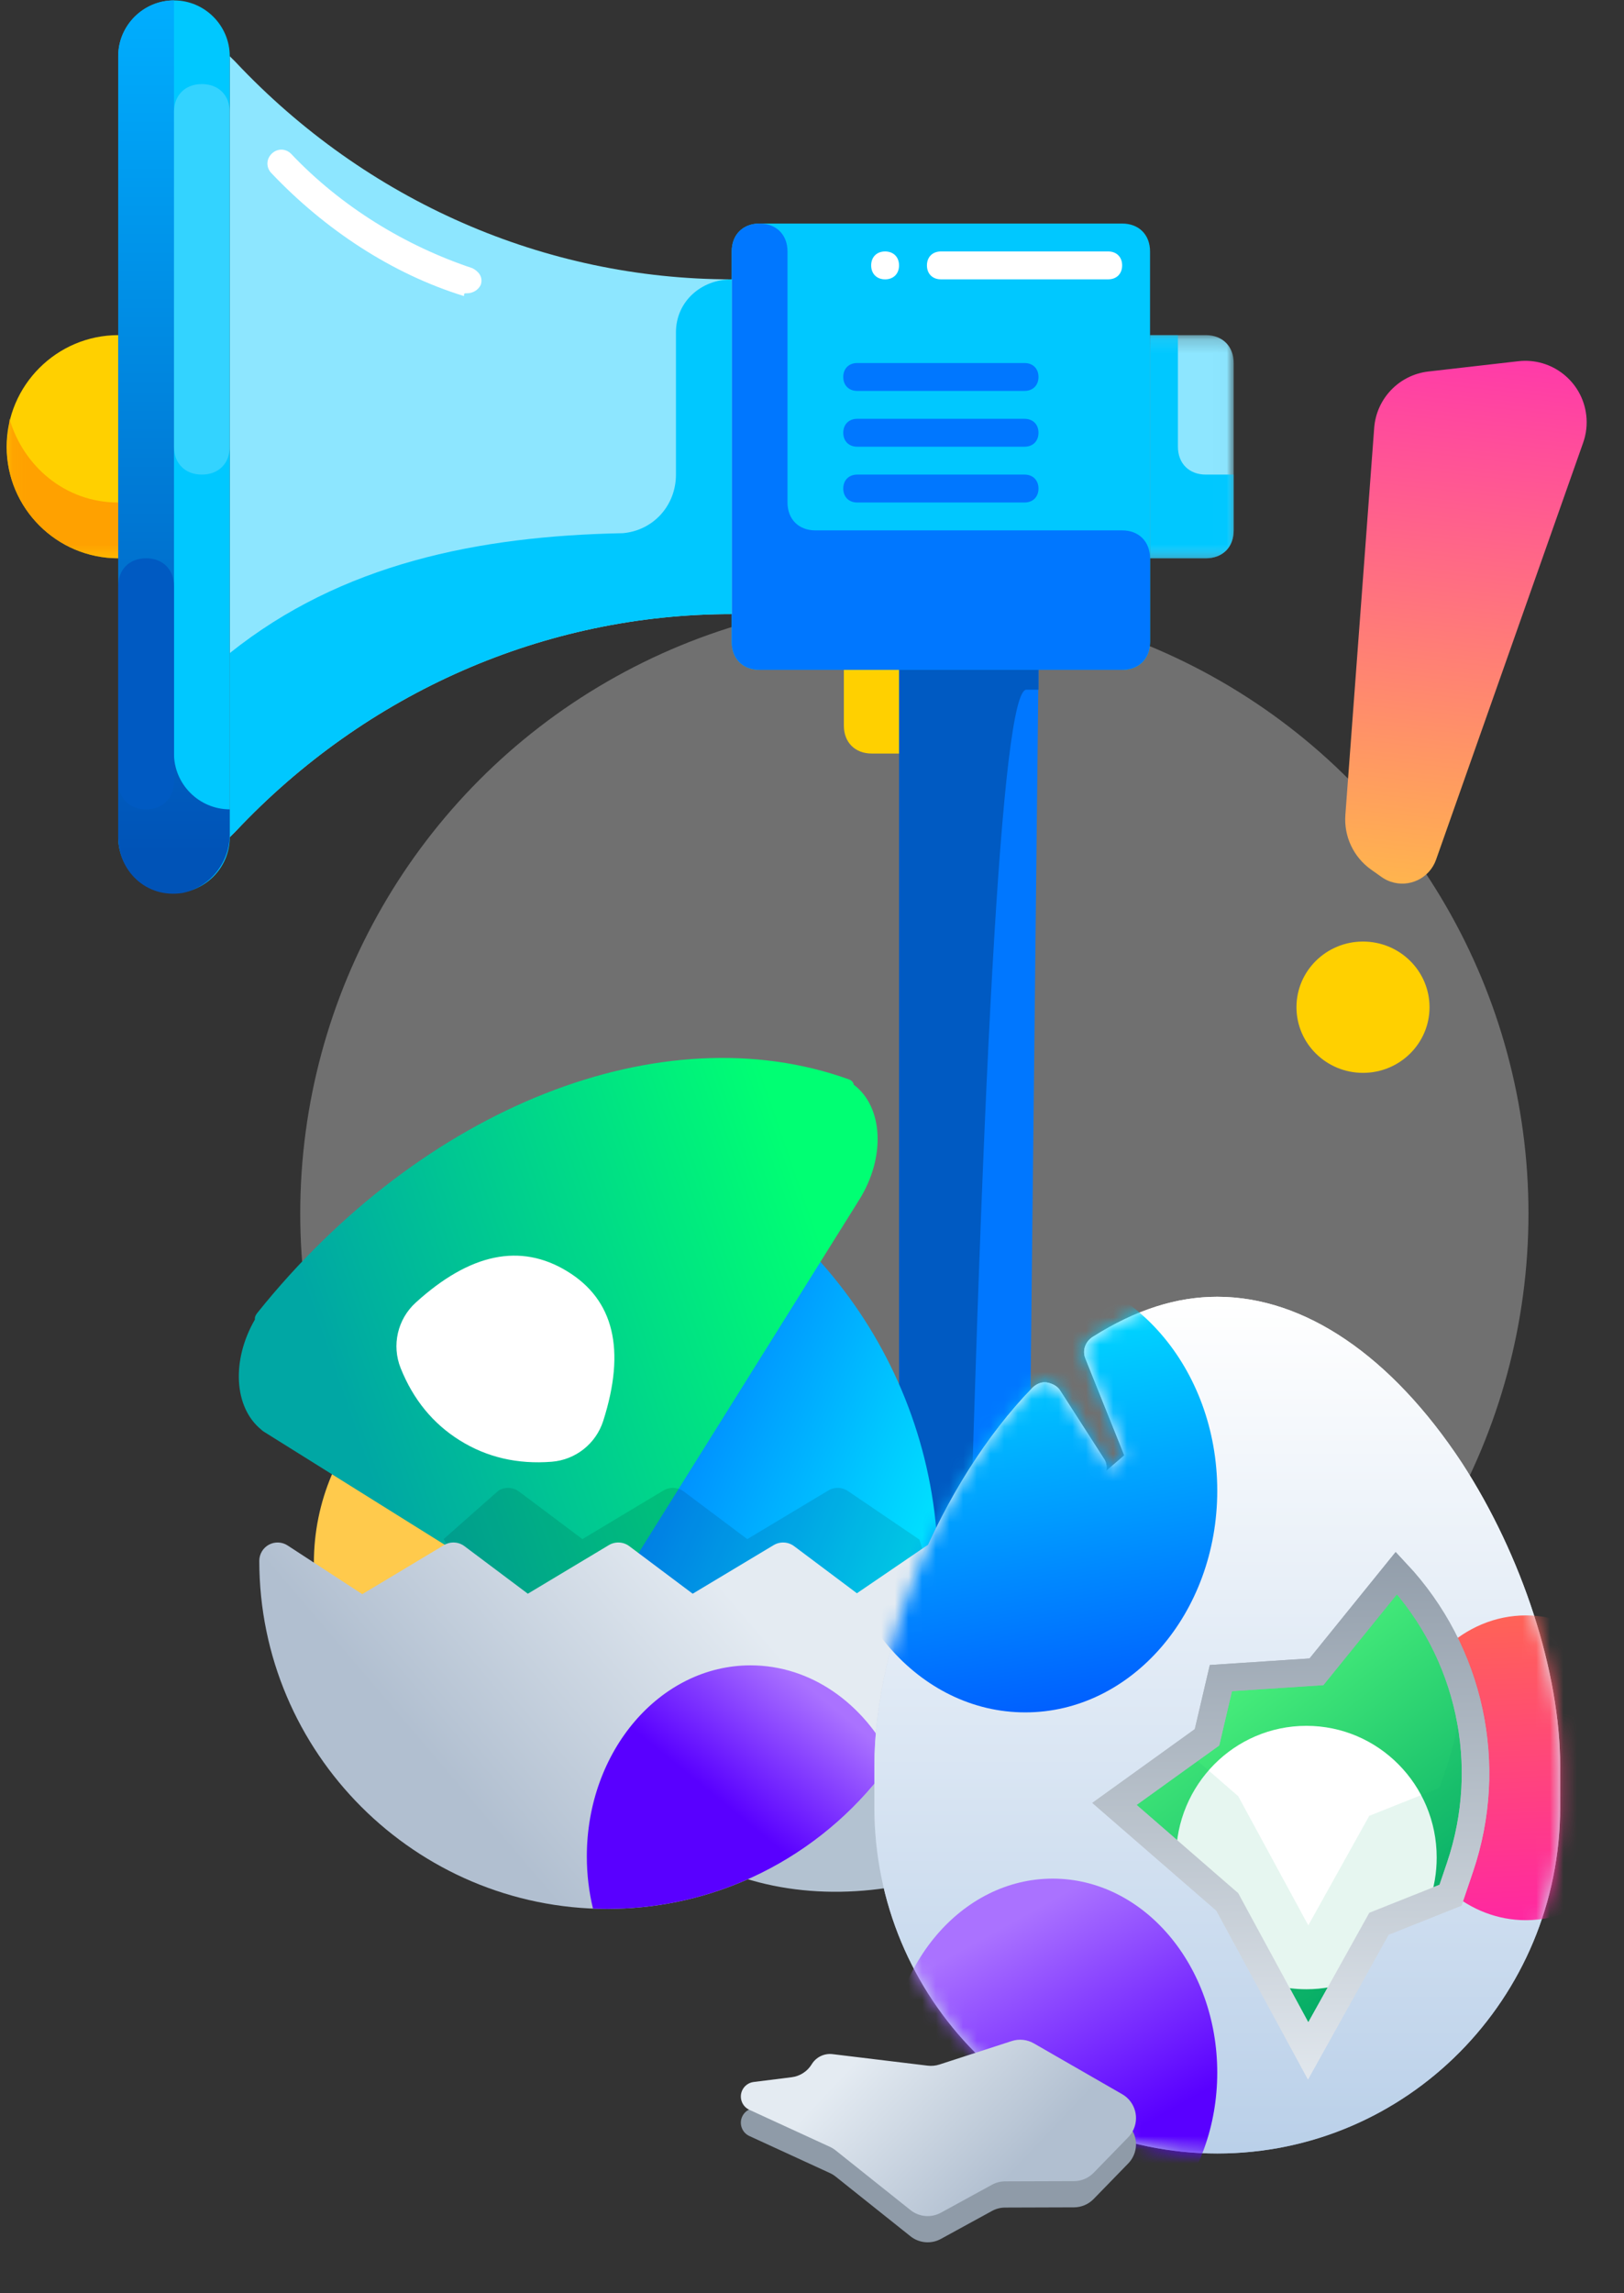
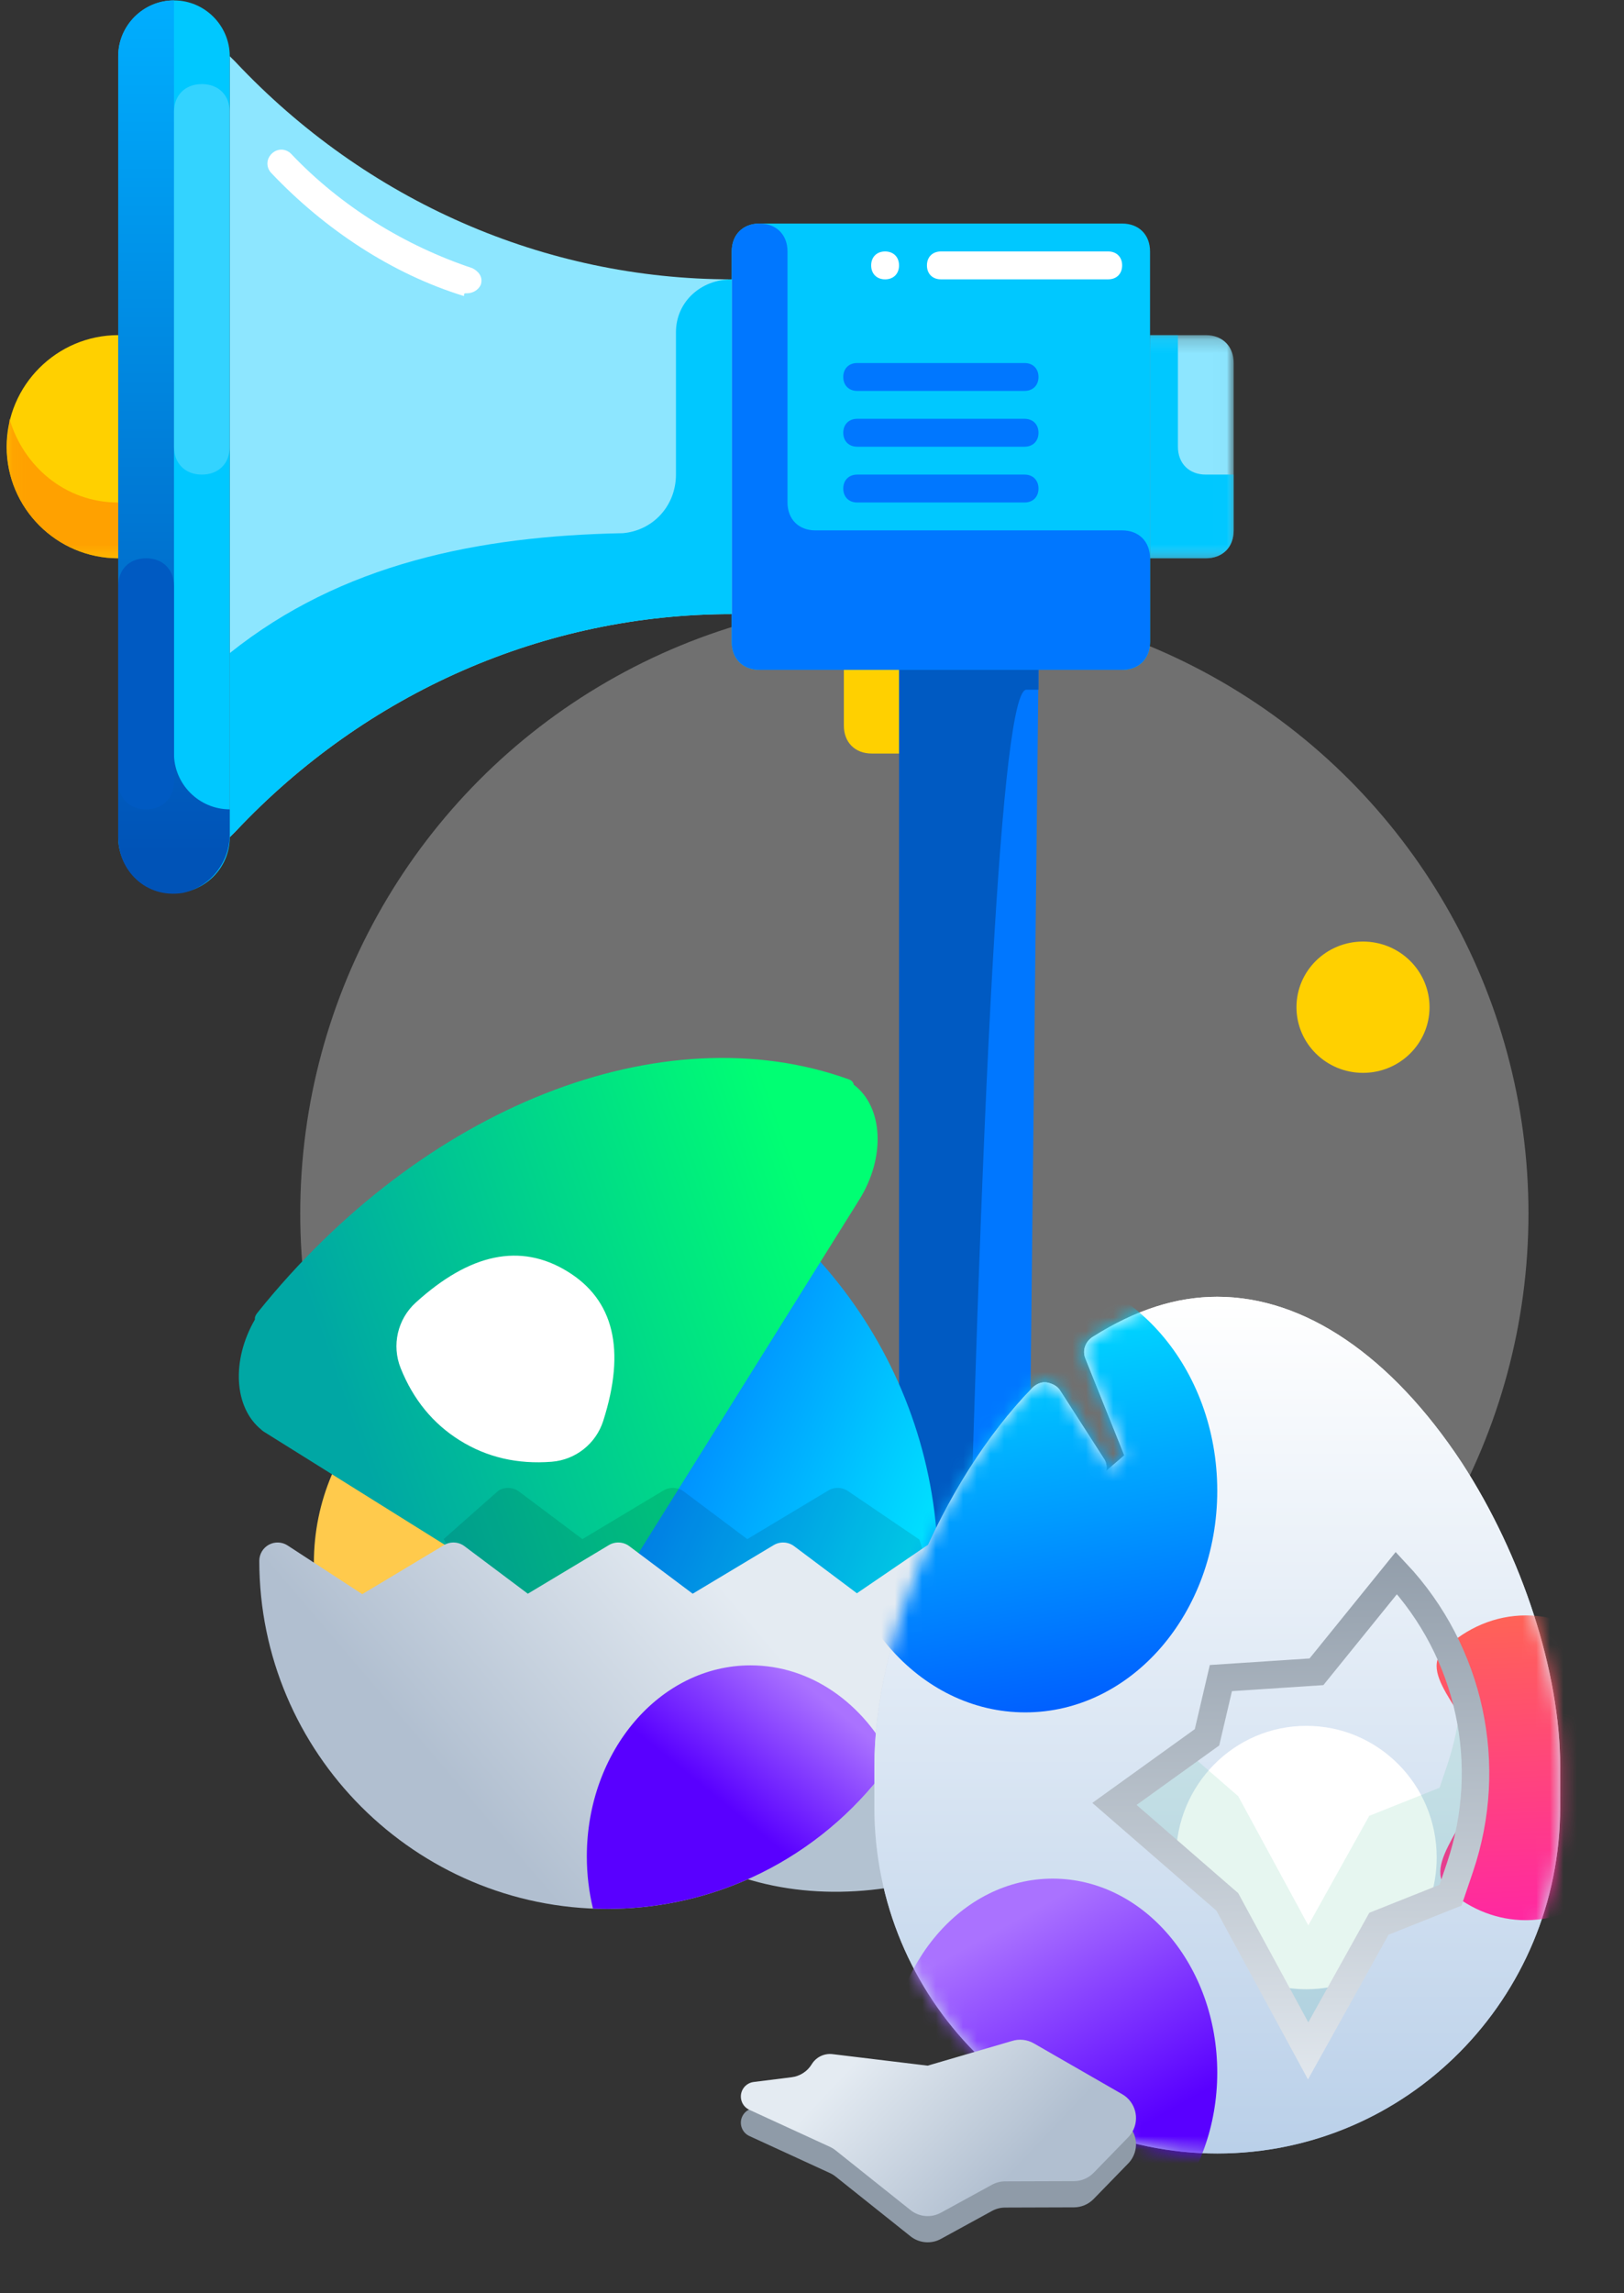
<svg xmlns="http://www.w3.org/2000/svg" xmlns:xlink="http://www.w3.org/1999/xlink" width="119px" height="168px" viewBox="0 0 119 168">
  <rect x="0" y="0" width="119" height="168" fill="#333333" stroke="none" />
  <title>Group 17</title>
  <defs>
    <polygon id="path-1" points="0.013 0.185 89.913 0.185 89.913 16.533 0.013 16.533" />
    <linearGradient x1="50%" y1="0%" x2="50%" y2="94.535%" id="linearGradient-3">
      <stop stop-color="#00AFFF" offset="0%" />
      <stop stop-color="#0053B7" offset="100%" />
    </linearGradient>
    <linearGradient x1="52.497%" y1="-44.646%" x2="55.043%" y2="100%" id="linearGradient-4">
      <stop stop-color="#FF00D4" offset="0%" />
      <stop stop-color="#FFB54D" offset="100%" />
    </linearGradient>
    <linearGradient x1="11.277%" y1="0.313%" x2="27.69%" y2="79.089%" id="linearGradient-5">
      <stop stop-color="#00EAFF" offset="0%" />
      <stop stop-color="#0077FF" offset="100%" />
    </linearGradient>
    <linearGradient x1="22.62%" y1="12.917%" x2="69.17%" y2="91.224%" id="linearGradient-6">
      <stop stop-color="#00FF73" offset="0%" />
      <stop stop-color="#00A7A4" offset="100%" />
    </linearGradient>
    <linearGradient x1="22.697%" y1="36.15%" x2="74.94%" y2="59.566%" id="linearGradient-7">
      <stop stop-color="#E4EBF2" offset="0%" />
      <stop stop-color="#B1BFD0" offset="100%" />
    </linearGradient>
    <linearGradient x1="5.796%" y1="31.104%" x2="44.026%" y2="68.188%" id="linearGradient-8">
      <stop stop-color="#AA72FF" offset="0%" />
      <stop stop-color="#5900FF" offset="100%" />
    </linearGradient>
    <linearGradient x1="50%" y1="0%" x2="50%" y2="100%" id="linearGradient-9">
      <stop stop-color="#FDFEFF" offset="0%" />
      <stop stop-color="#96A8BC" offset="100%" />
    </linearGradient>
    <linearGradient x1="50%" y1="0%" x2="50%" y2="100%" id="linearGradient-10">
      <stop stop-color="#FFFFFF" offset="0%" />
      <stop stop-color="#BAD0E9" offset="100%" />
    </linearGradient>
    <path d="M25.125,62.761 C11.24,62.761 0,51.411 0,37.389 L0,34.385 C0,25.305 4.827,13.62 11.571,6.677 C11.835,6.41 12.232,6.209 12.629,6.276 C13.025,6.343 13.422,6.543 13.62,6.877 L16.794,11.818 C16.992,12.085 17.059,12.419 16.992,12.752 L18.315,11.617 L15.472,4.54 C15.207,3.939 15.472,3.272 16.001,2.938 C19.174,0.935 22.15,0 25.125,0 C31.538,0 37.886,4.34 43.043,12.152 C47.473,18.962 50.25,27.508 50.25,34.385 L50.25,37.389 C50.25,51.411 39.01,62.761 25.125,62.761 Z" id="path-11" />
    <linearGradient x1="75.953%" y1="-13.82%" x2="81.744%" y2="166.988%" id="linearGradient-13">
      <stop stop-color="#FF6A4D" offset="0%" />
      <stop stop-color="#FF00D4" offset="100%" />
    </linearGradient>
    <linearGradient x1="50%" y1="12.616%" x2="62.198%" y2="100%" id="linearGradient-14">
      <stop stop-color="#00D7FF" offset="0%" />
      <stop stop-color="#005EFF" offset="100%" />
    </linearGradient>
    <linearGradient x1="18.151%" y1="20.276%" x2="45.696%" y2="78.612%" id="linearGradient-15">
      <stop stop-color="#AA72FF" offset="0%" />
      <stop stop-color="#5900FF" offset="100%" />
    </linearGradient>
    <linearGradient x1="17.234%" y1="12.917%" x2="72.941%" y2="91.224%" id="linearGradient-16">
      <stop stop-color="#57FD7F" offset="0%" />
      <stop stop-color="#00A764" offset="100%" />
    </linearGradient>
    <linearGradient x1="45.922%" y1="-6.618%" x2="54.695%" y2="106.601%" id="linearGradient-17">
      <stop stop-color="#8F9BA8" offset="0%" />
      <stop stop-color="#E1E7ED" offset="100%" />
    </linearGradient>
    <linearGradient x1="22.697%" y1="40.163%" x2="74.94%" y2="56.794%" id="linearGradient-18">
      <stop stop-color="#E4EBF2" offset="0%" />
      <stop stop-color="#B1BFD0" offset="100%" />
    </linearGradient>
  </defs>
  <g id="Page-1" stroke="none" stroke-width="1" fill="none" fill-rule="evenodd">
    <g id="Home-Page-Copy-12" transform="translate(-663, -7957)">
      <g id="Group-17" transform="translate(663, 7957)">
        <g id="Group-23" transform="translate(59.5, 67) scale(-1, 1) translate(-59.5, -67) ">
          <circle id="Oval-10-Copy-7" fill="#FFFFFF" opacity="0.3" cx="52" cy="88.9" r="45" />
          <g id="Group-5" transform="translate(28.6, 0)">
            <path d="M20.391,55.203 L26.521,55.203 C27.747,55.203 28.565,54.385 28.565,53.16 L28.565,49.072 L20.391,49.072 L20.391,55.203 Z" id="Fill-1" fill="#FFD000" />
            <path d="M81.738,24.551 C86.234,24.551 89.913,28.229 89.913,32.725 C89.913,37.22 86.234,40.899 81.738,40.899 L81.738,24.551 Z" id="Fill-2" fill="#FFD000" />
            <g id="Group-7" transform="translate(0, 24.366)">
              <mask id="mask-2" fill="white">
                <use xlink:href="#path-1" />
              </mask>
              <g id="Clip-4" />
              <path d="M81.738,12.447 L81.738,16.533 C86.234,16.533 89.913,12.855 89.913,8.359 C89.913,7.747 89.708,6.929 89.708,6.316 C88.686,9.789 85.621,12.447 81.738,12.447 Z" id="Fill-3" fill="#FFA100" mask="url(#mask-2)" />
              <path d="M6.13,16.533 L2.043,16.533 C0.817,16.533 0,15.716 0,14.49 L0,2.229 C0,1.003 0.817,0.185 2.043,0.185 L6.13,0.185 L6.13,16.533 Z" id="Fill-5" fill="#8DE6FF" mask="url(#mask-2)" />
              <path d="M4.087,0.185 L4.087,8.359 C4.087,9.585 3.27,10.402 2.043,10.402 L0,10.402 L0,14.49 C0,15.716 0.817,16.533 2.043,16.533 L6.13,16.533 L6.13,0.185 L4.087,0.185 Z" id="Fill-6" fill="#00C8FF" mask="url(#mask-2)" />
            </g>
            <path d="M34.739,49.072 L8.173,49.072 C6.948,49.072 6.13,48.255 6.13,47.029 L6.13,18.421 C6.13,17.194 6.948,16.377 8.173,16.377 L34.739,16.377 C35.965,16.377 36.782,17.195 36.782,18.421 L36.782,47.029 C36.782,48.255 35.965,49.072 34.739,49.072 Z" id="Fill-8" fill="#00C8FF" />
            <path d="M34.739,16.377 C33.512,16.377 32.695,17.195 32.695,18.421 L32.695,36.812 C32.695,38.038 31.878,38.855 30.652,38.855 L8.174,38.855 C6.948,38.855 6.131,39.673 6.131,40.898 L6.131,47.029 C6.131,48.255 6.948,49.072 8.174,49.072 L34.739,49.072 C35.965,49.072 36.782,48.255 36.782,47.029 L36.782,18.421 C36.782,17.195 35.965,16.377 34.739,16.377 Z" id="Fill-9" fill="#0077FF" />
            <path d="M73.565,61.333 L73.156,60.925 C63.551,50.708 50.473,44.986 36.782,44.986 L36.782,20.465 C50.473,20.465 63.551,14.743 73.156,4.525 L73.565,4.117 L73.565,61.333 Z" id="Fill-10" fill="#8DE6FF" />
            <path d="M56.195,21.486 C55.786,21.486 55.378,21.282 55.173,20.873 C54.969,20.26 55.378,19.852 55.786,19.647 C60.691,18.012 65.391,15.151 69.069,11.268 C69.477,10.86 70.09,10.86 70.499,11.268 C70.907,11.677 70.907,12.29 70.499,12.699 C66.617,16.786 61.712,20.056 56.399,21.69 C56.399,21.486 56.399,21.486 56.195,21.486 Z" id="Fill-11" fill="#FFFFFF" />
            <path d="M40.869,34.768 L40.869,24.347 C40.869,22.099 39.03,20.465 36.782,20.465 L36.782,44.986 C50.473,44.986 63.551,50.708 73.156,60.925 L73.564,61.333 L73.564,47.846 C65.391,41.307 55.377,39.264 44.751,39.06 C42.504,38.856 40.869,37.016 40.869,34.768 Z" id="Fill-12" fill="#00C8FF" />
            <path d="M77.652,65.42 C75.403,65.42 73.565,63.581 73.565,61.333 L73.565,4.117 C73.565,1.869 75.403,0.029 77.652,0.029 C79.899,0.029 81.738,1.869 81.738,4.117 L81.738,61.333 C81.738,63.581 79.899,65.42 77.652,65.42 Z" id="Fill-13" fill="#00C8FF" />
            <path d="M15.204,130.424 L14.304,49.072 L24.521,49.072 L24.404,132.9 C22.884,133.288 15.891,131.728 15.204,130.424 Z" id="Fill-14" fill="#0077FF" />
            <g id="Group-18" transform="translate(14.268, 0)">
              <path d="M0.036,49.072 L0.036,50.526 L0.936,50.526 C2.712,50.644 4.244,77.917 5.532,132.344 C6.521,132.897 8.942,133.159 10.253,133.071 L10.253,49.072 L0.036,49.072 Z" id="Fill-15" fill="#005AC2" />
              <path d="M63.383,0.029 L63.383,55.203 C63.383,57.451 61.544,59.29 59.297,59.29 L59.297,61.129 C59.297,63.173 60.727,65.012 62.77,65.42 C65.427,65.829 67.47,63.786 67.47,61.333 L67.47,4.117 C67.47,1.869 65.631,0.029 63.383,0.029 Z" id="Fill-17" fill="url(#linearGradient-3)" />
            </g>
            <path d="M75.608,34.768 C74.382,34.768 73.565,33.951 73.565,32.725 L73.565,8.204 C73.565,6.978 74.382,6.16 75.608,6.16 C76.834,6.16 77.652,6.978 77.652,8.204 L77.652,32.725 C77.652,33.951 76.834,34.768 75.608,34.768 Z" id="Fill-19" fill="#FFFFFF" opacity="0.2" />
            <path d="M79.695,59.29 C78.469,59.29 77.652,58.473 77.652,57.247 L77.652,42.943 C77.652,41.716 78.469,40.899 79.695,40.899 C80.921,40.899 81.738,41.716 81.738,42.943 L81.738,57.247 C81.738,58.473 80.921,59.29 79.695,59.29 Z" id="Fill-20" fill="#005AC2" />
            <path d="M15.326,26.595 L27.587,26.595 C28.2,26.595 28.609,27.003 28.609,27.616 C28.609,28.229 28.2,28.638 27.587,28.638 L15.326,28.638 C14.713,28.638 14.304,28.229 14.304,27.616 C14.304,27.003 14.713,26.595 15.326,26.595 Z" id="Fill-21" fill="#0077FF" />
            <path d="M9.196,18.421 L21.456,18.421 C22.07,18.421 22.478,18.83 22.478,19.443 C22.478,20.056 22.07,20.464 21.456,20.464 L9.196,20.464 C8.582,20.464 8.174,20.056 8.174,19.443 C8.173,18.83 8.582,18.421 9.196,18.421 Z" id="Fill-22" fill="#FFFFFF" />
            <path d="M15.326,30.681 L27.587,30.681 C28.2,30.681 28.609,31.09 28.609,31.703 C28.609,32.317 28.2,32.725 27.587,32.725 L15.326,32.725 C14.713,32.725 14.304,32.317 14.304,31.703 C14.304,31.09 14.713,30.681 15.326,30.681 Z" id="Fill-23" fill="#0077FF" />
            <path d="M15.326,34.768 L27.587,34.768 C28.2,34.768 28.609,35.177 28.609,35.79 C28.609,36.403 28.2,36.812 27.587,36.812 L15.326,36.812 C14.713,36.812 14.304,36.403 14.304,35.79 C14.304,35.177 14.713,34.768 15.326,34.768 Z" id="Fill-24" fill="#0077FF" />
            <path d="M25.543,20.465 C24.93,20.465 24.522,20.056 24.522,19.443 C24.522,18.83 24.93,18.421 25.543,18.421 C26.156,18.421 26.565,18.83 26.565,19.443 C26.565,20.056 26.156,20.465 25.543,20.465 Z" id="Fill-25" fill="#FFFFFF" />
          </g>
          <g id="Group-105" transform="translate(12, 51) scale(-1, 1) translate(-12, -51) translate(0, 23)">
-             <path d="M6.876,4.761 L13.259,2.988 C15.653,2.322 18.134,3.724 18.799,6.119 C18.982,6.777 19.013,7.467 18.889,8.138 L13.022,39.998 C12.759,41.424 11.391,42.367 9.965,42.105 C9.724,42.061 9.492,41.983 9.273,41.875 L8.429,41.456 C7.017,40.755 6.075,39.367 5.945,37.797 L3.596,9.469 C3.417,7.316 4.794,5.339 6.876,4.761 Z" id="Rectangle-Copy-116" fill="url(#linearGradient-4)" transform="translate(11.74, 22.242) rotate(9) translate(-11.74, -22.242) " />
            <ellipse id="Oval-Copy-33" fill="#FFD000" cx="4.875" cy="50.786" rx="4.875" ry="4.81" />
          </g>
        </g>
        <g id="Group-18" transform="translate(47.5, 106) scale(-1, 1) translate(-47.5, -106) translate(15, 64)">
          <path d="M23.509,72.849 C12.205,72.849 3.009,61.41 3.009,47.349 C3.009,46.851 3.23,46.395 3.584,46.162 C3.937,45.93 4.365,45.96 4.696,46.24 L8.806,49.726 L12.504,46.275 C12.855,45.948 13.33,45.917 13.706,46.198 L18.479,49.76 L22.214,46.275 C22.565,45.948 23.041,45.917 23.417,46.198 L28.189,49.76 L31.925,46.275 C32.276,45.948 32.751,45.917 33.127,46.198 L37.943,49.792 L42.341,46.225 C42.672,45.956 43.096,45.934 43.444,46.169 C43.792,46.403 44.009,46.856 44.009,47.349 C44.009,61.41 34.813,72.849 23.509,72.849 Z" id="Path-Copy" fill="#B3C2D1" fill-rule="nonzero" transform="translate(23.509, 59.428) scale(-1, 1) rotate(53) translate(-23.509, -59.428) " />
          <circle id="Oval" fill="#FFCA4C" cx="40.5" cy="50.5" r="16.5" />
          <path d="M8.755,54.479 L8.755,26.716 C8.755,26.682 8.755,26.648 8.757,26.615 L8.755,26.457 C8.755,23.704 10.904,21.452 13.622,21.278 C13.749,21.179 13.917,21.138 14.138,21.173 C28.527,23.467 39.887,34.806 42.169,49.157 C42.196,49.332 42.157,49.452 42.063,49.528 C41.945,52.128 39.906,54.231 37.327,54.458 C37.264,54.472 37.196,54.479 37.122,54.479 L37.122,54.479 L8.755,54.479 L8.755,54.479 Z" id="Combined-Shape-Copy-6" fill="url(#linearGradient-5)" transform="translate(25.466, 37.82) rotate(-101) translate(-25.466, -37.82) " />
          <path d="M22.594,50.36 L22.594,13.178 C22.594,13.13 22.595,13.083 22.597,13.037 L22.594,12.83 C22.594,9.144 24.718,6.129 27.401,5.895 C27.528,5.762 27.694,5.707 27.912,5.754 C42.128,8.826 53.352,24.012 55.606,43.232 C55.634,43.468 55.594,43.629 55.5,43.731 C55.383,47.212 53.371,50.025 50.826,50.332 C50.763,50.35 50.695,50.36 50.62,50.36 L50.62,50.36 L22.594,50.36 L22.594,50.36 Z" id="Combined-Shape-Copy-7" fill="url(#linearGradient-6)" transform="translate(39.104, 28.049) rotate(-32) translate(-39.104, -28.049) " />
          <path d="M42.423,42.633 C44.739,42.633 46.896,41.903 48.895,40.443 L48.895,40.443 C50.352,39.379 50.995,37.521 50.506,35.784 C49.051,30.615 46.325,28.006 42.327,27.957 C38.302,27.907 35.614,30.54 34.262,35.854 L34.262,35.854 C33.83,37.554 34.468,39.347 35.878,40.39 C37.897,41.885 40.078,42.633 42.423,42.633 Z" id="Oval-Copy-8" fill="#FFFFFF" transform="translate(42.423, 35.294) rotate(-32) translate(-42.423, -35.294) " />
          <path d="M12.631,48.785 L17.811,45.268 C18.247,44.941 18.838,44.911 19.306,45.191 L25.243,48.753 L29.889,45.268 C30.326,44.941 30.917,44.911 31.385,45.191 L37.322,48.753 L41.968,45.268 C42.405,44.941 42.996,44.91 43.464,45.191 L47.496,48.753 C39.782,61.255 33.788,67.502 29.515,67.494 C25.724,67.487 17.4,64.783 11.78,54.938 C11.304,54.103 11.587,52.052 12.631,48.785 Z" id="Path" fill-opacity="0.269" fill="#000000" fill-rule="nonzero" opacity="0.4" />
          <path d="M35.5,75.842 C21.439,75.842 10,64.403 10,50.342 C10,49.845 10.275,49.388 10.715,49.156 C11.155,48.923 11.687,48.953 12.098,49.233 L17.21,52.719 L21.811,49.268 C22.247,48.941 22.838,48.911 23.306,49.191 L29.243,52.753 L33.889,49.268 C34.326,48.941 34.917,48.911 35.385,49.191 L41.322,52.753 L45.968,49.268 C46.405,48.941 46.996,48.91 47.464,49.191 L53.455,52.785 L58.925,49.218 C59.337,48.949 59.864,48.927 60.297,49.162 C60.73,49.397 61,49.85 61,50.342 C61,64.403 49.561,75.842 35.5,75.842 Z" id="Path-Copy-2" fill="url(#linearGradient-7)" fill-rule="nonzero" />
          <path d="M25,58 C31.627,58 37,64.268 37,72 C37,73.324 36.842,74.606 36.548,75.82 C36.201,75.835 35.851,75.842 35.5,75.842 C26.877,75.842 19.239,71.54 14.622,64.968 C16.701,60.801 20.57,58 25,58 Z" id="Combined-Shape" fill="url(#linearGradient-8)" />
          <path d="M36.037,70.474 C36.029,70.474 36.02,70.474 36.011,70.473 C29.565,70.35 25.217,67.617 22.706,65.346 C19.976,62.878 18.773,60.424 18.723,60.321 C18.401,59.653 18.681,58.851 19.348,58.528 C20.015,58.207 20.815,58.485 21.139,59.15 C21.161,59.194 22.225,61.32 24.589,63.429 C27.734,66.237 31.595,67.704 36.063,67.79 C36.804,67.804 37.393,68.416 37.379,69.157 C37.365,69.89 36.767,70.474 36.037,70.474 Z" id="Path" fill-rule="nonzero" />
        </g>
        <g id="Group-21" transform="translate(50, 95)">
          <path d="M39.195,62.761 C25.31,62.761 14.07,51.411 14.07,37.389 L14.07,34.385 C14.07,25.305 18.897,13.62 25.641,6.677 C25.905,6.41 26.302,6.209 26.699,6.276 C27.095,6.343 27.492,6.543 27.69,6.877 L30.864,11.818 C31.062,12.085 31.129,12.419 31.062,12.752 L32.385,11.617 L29.542,4.54 C29.277,3.939 29.542,3.272 30.071,2.938 C33.244,0.935 36.22,0 39.195,0 C45.608,0 51.956,4.34 57.113,12.152 C61.543,18.962 64.32,27.508 64.32,34.385 L64.32,37.389 C64.32,51.411 53.08,62.761 39.195,62.761 Z" id="Path" fill="url(#linearGradient-9)" fill-rule="nonzero" />
          <g id="Oval-+-Oval-Copy-+-Oval-Copy-2-Mask" transform="translate(14.07, 0)">
            <mask id="mask-12" fill="white">
              <use xlink:href="#path-11" />
            </mask>
            <use id="Mask" fill="url(#linearGradient-10)" fill-rule="nonzero" xlink:href="#path-11" />
            <path d="M47.737,45.669 C53.01,45.669 57.285,40.671 57.285,34.505 C57.285,28.34 53.01,23.342 47.737,23.342 C45.483,23.342 43.411,24.255 41.778,25.783 C39.591,27.829 44.307,30.976 44.307,34.505 C44.307,38.244 39.762,41.554 42.176,43.58 C43.742,44.895 45.662,45.669 47.737,45.669 Z" id="Oval" fill="url(#linearGradient-13)" mask="url(#mask-12)" />
            <ellipse id="Oval-Copy" fill="url(#linearGradient-14)" mask="url(#mask-12)" cx="11.055" cy="14.208" rx="14.07" ry="16.238" />
            <ellipse id="Oval-Copy-2" fill="url(#linearGradient-15)" mask="url(#mask-12)" cx="13.065" cy="56.832" rx="12.06" ry="14.208" />
          </g>
          <g id="Oval" transform="translate(31.326, 20.242)">
-             <path d="M19.493,-0.476 C25.408,4.828 27.884,12.925 26.017,20.579 L26.017,20.579 L25.502,22.691 L20.457,25.233 L16.101,34.963 L9.25,24.608 L0.387,18.177 L6.717,12.725 L7.352,8.314 L14.288,7.245 Z" id="Mask" stroke="url(#linearGradient-17)" stroke-width="2.016" fill="url(#linearGradient-16)" transform="translate(14.882, 16.976) rotate(5) translate(-14.882, -16.976) " />
            <path d="M14.399,30.486 C15.601,30.486 16.75,30.262 17.809,29.853 C18.897,29.433 18.804,26.194 19.659,25.426 C20.859,24.348 22.873,25.591 23.415,24.028 C23.761,23.029 23.949,21.955 23.949,20.837 C23.949,15.508 19.674,11.189 14.399,11.189 C9.125,11.189 4.849,15.508 4.849,20.837 C4.849,23.026 7.029,22.409 8.244,24.028 C9.531,25.74 9.912,29.642 12.036,30.188 C12.792,30.382 13.584,30.486 14.399,30.486 Z" fill="#FFFFFF" />
            <path d="M19.493,-0.476 C25.408,4.828 27.884,12.925 26.017,20.579 L26.017,20.579 L25.502,22.691 L20.457,25.233 L16.101,34.963 L9.25,24.608 L0.387,18.177 L6.717,12.725 L7.352,8.314 L14.288,7.245 Z" id="Mask-Copy-12" stroke="url(#linearGradient-17)" stroke-width="2.016" transform="translate(14.882, 16.976) rotate(5) translate(-14.882, -16.976) " />
          </g>
          <path d="M56.032,41.455 L55.484,43.073 L50.335,45.126 L45.866,53.151 L40.73,43.689 L33.286,37.225 L37.759,34.005 L40.73,36.585 L45.866,46.047 L50.335,38.022 L55.484,35.969 L56.032,34.351 C56.366,33.362 56.622,32.359 56.8,31.348 C57.387,34.675 57.151,38.149 56.032,41.455 Z" id="Combined-Shape" fill="#01A865" opacity="0.1" />
          <path d="M11.249,65.363 L4.969,63.717 C4.396,63.567 4.053,62.98 4.203,62.407 C4.297,62.048 4.57,61.763 4.925,61.654 L7.605,60.828 C8.186,60.649 8.656,60.217 8.882,59.653 L8.895,59.62 C9.122,59.056 9.655,58.675 10.262,58.642 L17.272,58.263 C17.565,58.247 17.85,58.168 18.109,58.03 L23.022,55.42 C23.526,55.152 24.119,55.11 24.655,55.305 L31.675,57.847 C32.722,58.226 33.263,59.383 32.884,60.429 C32.827,60.587 32.75,60.738 32.655,60.877 L30.612,63.881 C30.307,64.329 29.835,64.636 29.301,64.732 L24.335,65.624 C24.004,65.683 23.693,65.824 23.431,66.034 L20.096,68.705 C19.462,69.213 18.585,69.29 17.872,68.902 L11.702,65.542 C11.559,65.464 11.407,65.404 11.249,65.363 Z" id="Mask-Copy-3" fill="#8F9BA8" fill-rule="nonzero" transform="translate(17.72, 62.271) rotate(10) translate(-17.72, -62.271) " />
-           <path d="M11.249,63.443 L4.969,61.797 C4.396,61.647 4.053,61.06 4.203,60.487 C4.297,60.128 4.57,59.843 4.925,59.734 L7.605,58.908 C8.186,58.729 8.656,58.297 8.882,57.733 L8.895,57.7 C9.122,57.136 9.655,56.755 10.262,56.722 L17.272,56.343 C17.565,56.327 17.85,56.248 18.109,56.11 L23.022,53.5 C23.526,53.232 24.119,53.19 24.655,53.385 L31.675,55.927 C32.722,56.306 33.263,57.463 32.884,58.509 C32.827,58.667 32.75,58.818 32.655,58.957 L30.612,61.961 C30.307,62.409 29.835,62.716 29.301,62.812 L24.335,63.704 C24.004,63.763 23.693,63.904 23.431,64.114 L20.096,66.785 C19.462,67.293 18.585,67.37 17.872,66.982 L11.702,63.622 C11.559,63.544 11.407,63.484 11.249,63.443 Z" id="Mask-Copy-4" fill="url(#linearGradient-18)" fill-rule="nonzero" transform="translate(17.72, 60.351) rotate(10) translate(-17.72, -60.351) " />
+           <path d="M11.249,63.443 L4.969,61.797 C4.396,61.647 4.053,61.06 4.203,60.487 C4.297,60.128 4.57,59.843 4.925,59.734 L7.605,58.908 C8.186,58.729 8.656,58.297 8.882,57.733 L8.895,57.7 C9.122,57.136 9.655,56.755 10.262,56.722 L17.272,56.343 L23.022,53.5 C23.526,53.232 24.119,53.19 24.655,53.385 L31.675,55.927 C32.722,56.306 33.263,57.463 32.884,58.509 C32.827,58.667 32.75,58.818 32.655,58.957 L30.612,61.961 C30.307,62.409 29.835,62.716 29.301,62.812 L24.335,63.704 C24.004,63.763 23.693,63.904 23.431,64.114 L20.096,66.785 C19.462,67.293 18.585,67.37 17.872,66.982 L11.702,63.622 C11.559,63.544 11.407,63.484 11.249,63.443 Z" id="Mask-Copy-4" fill="url(#linearGradient-18)" fill-rule="nonzero" transform="translate(17.72, 60.351) rotate(10) translate(-17.72, -60.351) " />
        </g>
      </g>
    </g>
  </g>
</svg>